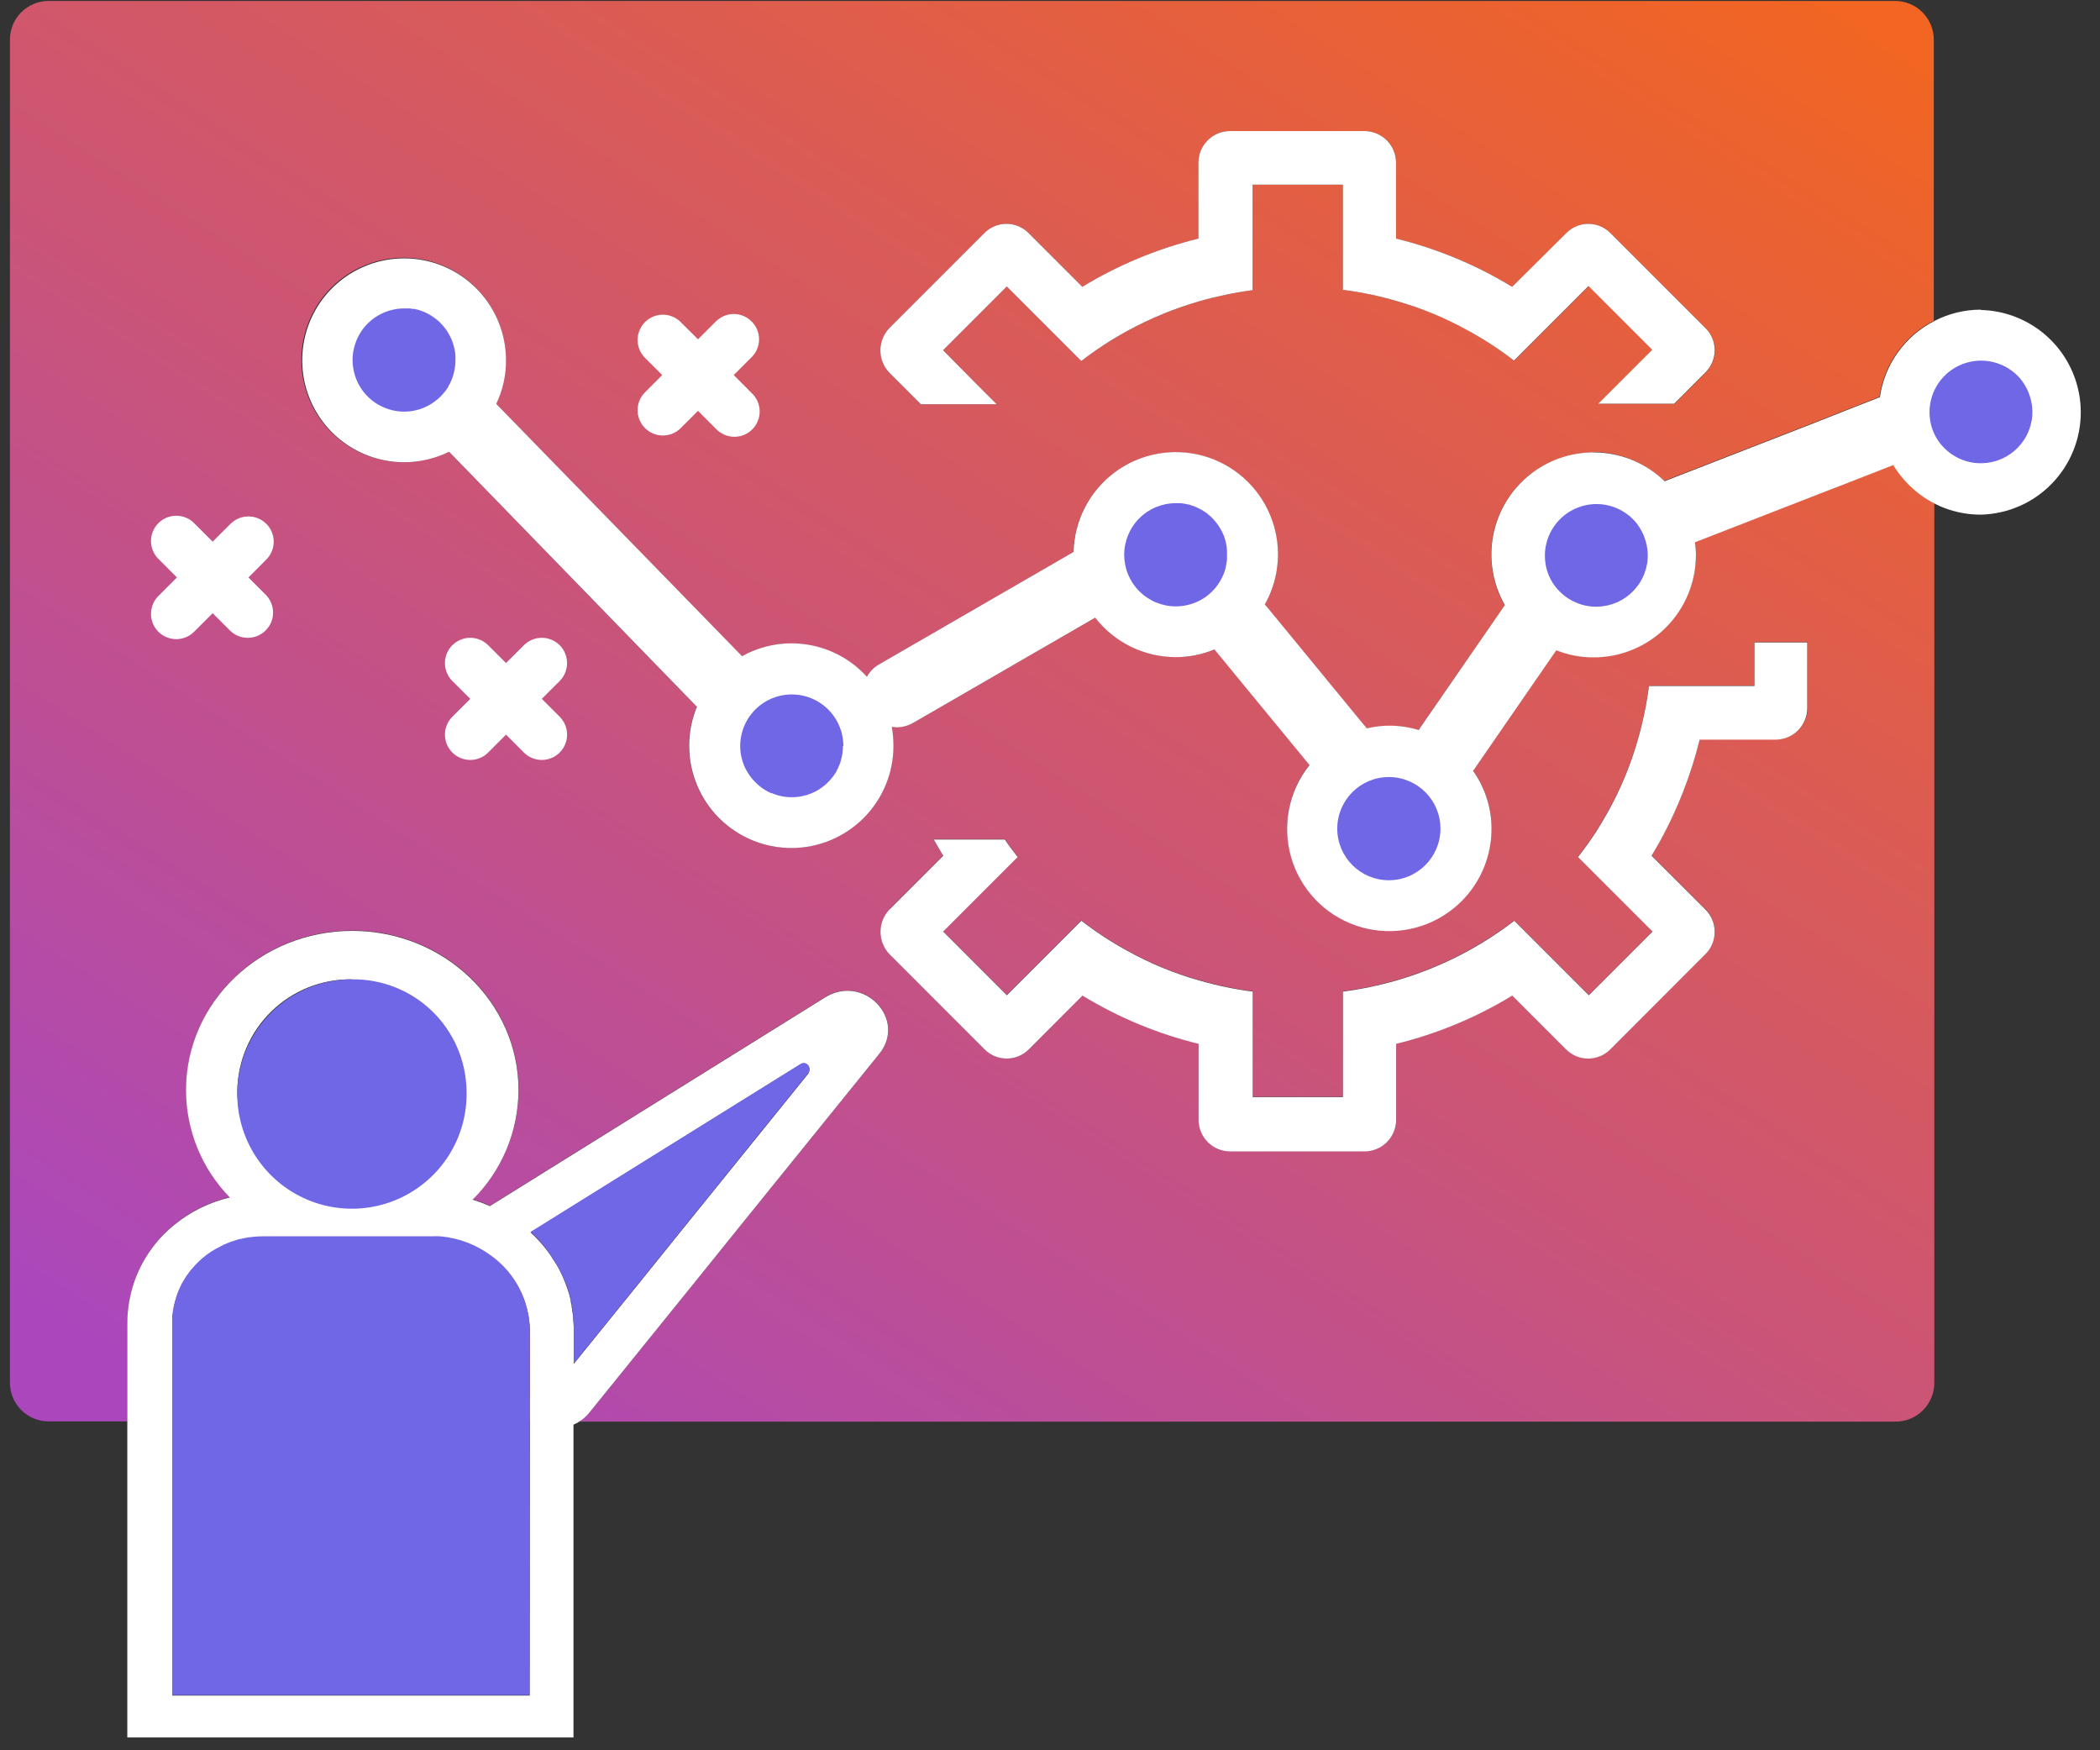
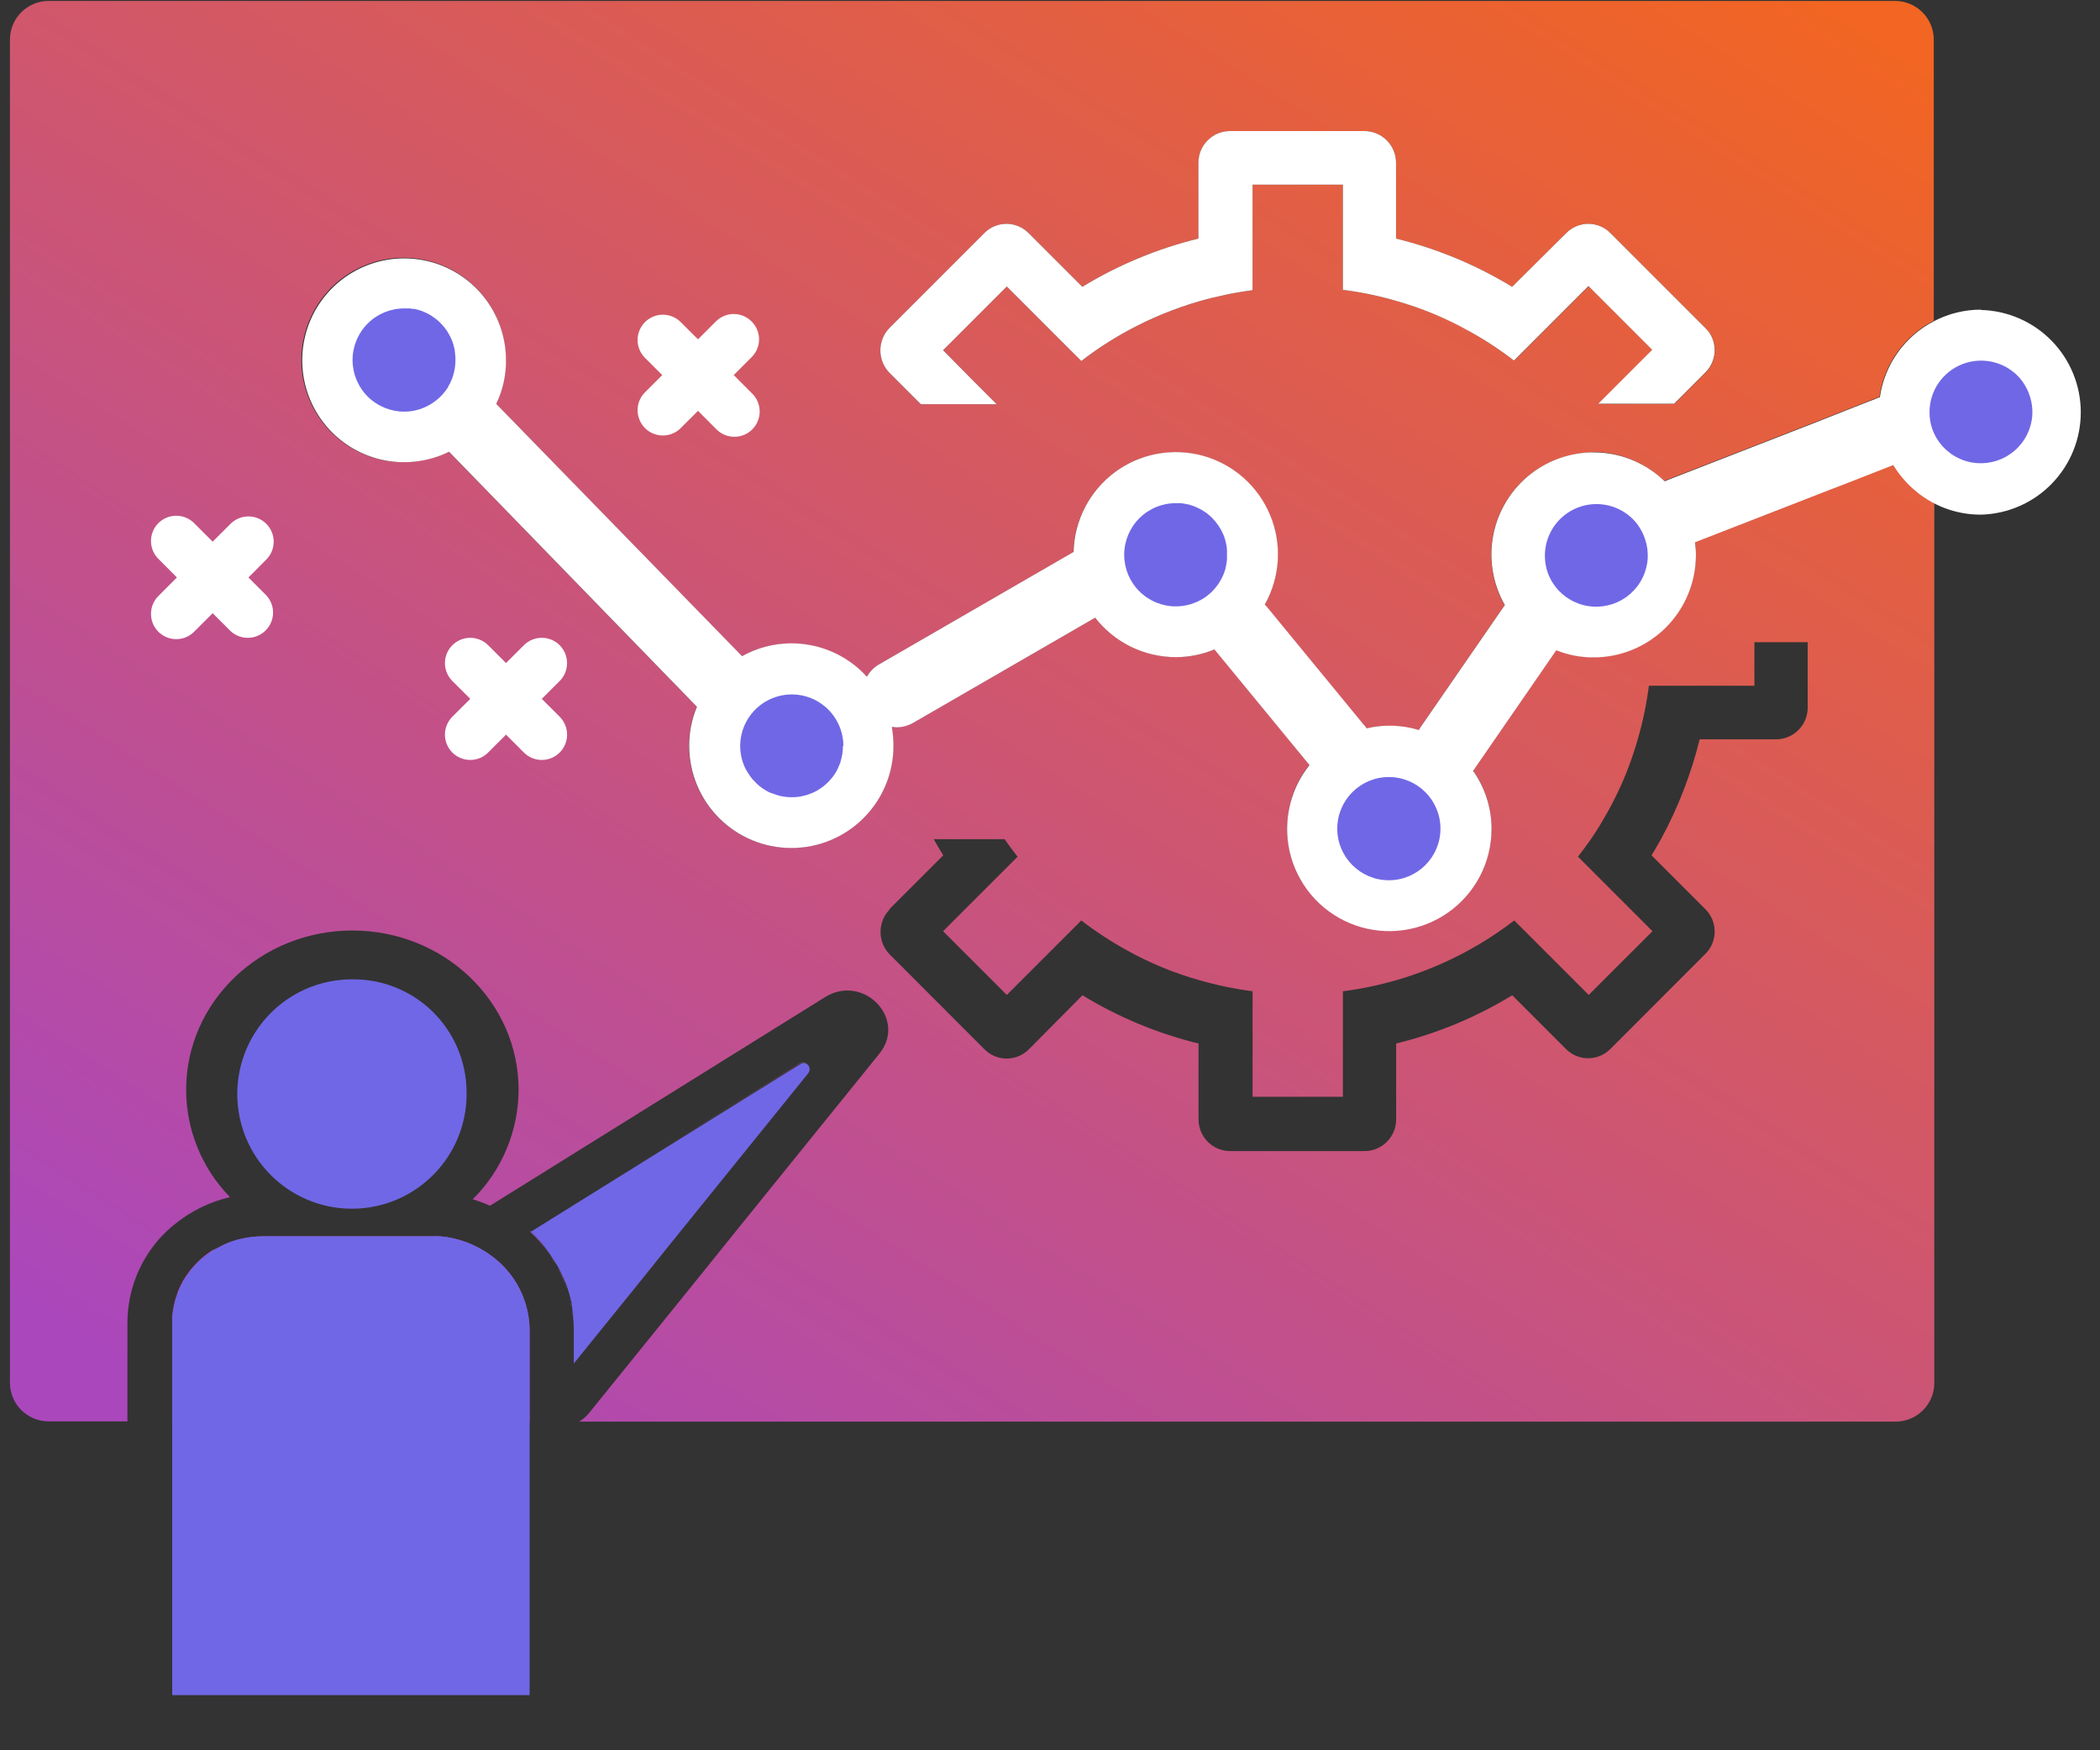
<svg xmlns="http://www.w3.org/2000/svg" width="72" height="60" viewBox="0 0 72 60" fill="none">
  <rect x="0" y="0" width="72" height="60" fill="#333333" stroke="none" />
  <path d="M7.301 42.863C7.268 42.878 7.237 42.897 7.209 42.919C7.186 42.941 7.151 42.952 7.129 42.974C7.018 43.051 6.914 43.136 6.817 43.23L6.746 43.297C6.735 43.297 6.724 43.33 6.713 43.341L6.678 43.374C6.654 43.396 6.631 43.429 6.609 43.452L6.574 43.485L6.539 43.518C6.516 43.54 6.503 43.573 6.481 43.595C6.4 43.701 6.326 43.812 6.26 43.927C6.26 43.927 6.247 43.927 6.247 43.949C6.247 43.971 6.214 44.026 6.189 44.059V44.071C6.167 44.104 6.156 44.148 6.132 44.192C6.11 44.239 6.091 44.287 6.074 44.336C6.074 44.38 6.039 44.435 6.028 44.48C5.972 44.66 5.933 44.845 5.913 45.032C5.904 45.057 5.9 45.084 5.902 45.11V45.331C5.906 44.816 6.044 44.312 6.304 43.867C6.563 43.422 6.935 43.053 7.381 42.797L7.301 42.863ZM18.169 42.2L18.342 42.094L18.169 42.2ZM18.771 42.885L18.702 42.786C18.672 42.752 18.644 42.715 18.621 42.675C18.599 42.642 18.563 42.609 18.539 42.576C18.512 42.54 18.481 42.507 18.448 42.476C18.389 42.41 18.331 42.355 18.262 42.288L18.172 42.202H18.159C18.396 42.419 18.61 42.659 18.8 42.919C18.79 42.912 18.78 42.904 18.771 42.896V42.885ZM18.886 43.053C18.899 43.081 18.915 43.107 18.932 43.131C18.968 43.186 19.003 43.23 19.025 43.275L19.05 43.308C18.999 43.233 18.944 43.146 18.886 43.065V43.053ZM19.361 43.938C19.304 43.793 19.238 43.651 19.165 43.513C19.273 43.727 19.365 43.949 19.441 44.177C19.417 44.102 19.39 44.024 19.357 43.949L19.361 43.938ZM19.547 44.548C19.547 44.562 19.547 44.577 19.547 44.59C19.547 44.603 19.547 44.59 19.547 44.59C19.548 44.58 19.548 44.57 19.547 44.559V44.548ZM19.58 44.679V44.657C19.58 44.685 19.593 44.716 19.598 44.747C19.578 44.734 19.578 44.712 19.578 44.69L19.58 44.679ZM19.638 45.021C19.64 44.999 19.636 44.976 19.627 44.955L19.647 45.105C19.644 45.088 19.642 45.061 19.638 45.035V45.021ZM19.673 46.726L21.94 43.927L22.886 42.751L19.673 46.726ZM27.412 36.446L21.318 40.241L27.401 36.457C27.427 36.439 27.455 36.426 27.486 36.42C27.516 36.413 27.548 36.413 27.578 36.42C27.551 36.414 27.522 36.415 27.494 36.421C27.467 36.428 27.441 36.44 27.419 36.457L27.412 36.446ZM54.628 15.493C55.537 15.497 56.409 15.854 57.06 16.488L57.14 16.453L62.159 14.5L63.205 14.087L63.245 14.071L64.308 13.655C64.349 13.633 64.392 13.618 64.437 13.609C64.515 13.056 64.726 12.53 65.05 12.075C65.374 11.62 65.803 11.25 66.301 10.995V1.359C66.301 1.007 66.161 0.67 65.912 0.421C65.663 0.172 65.326 0.032 64.974 0.032H1.667C1.315 0.032 0.978 0.172 0.729 0.421C0.48 0.67 0.341 1.007 0.341 1.359V47.398C0.341 47.75 0.48 48.088 0.729 48.337C0.978 48.585 1.315 48.725 1.667 48.725H4.369V45.329C4.372 44.847 4.454 44.369 4.613 43.914C4.879 43.154 5.351 42.483 5.977 41.977C6.533 41.522 7.186 41.2 7.885 41.037C6.922 40.052 6.382 38.73 6.382 37.353C6.382 34.343 8.936 31.898 12.082 31.898C15.229 31.898 17.78 34.343 17.78 37.353C17.779 38.052 17.639 38.744 17.369 39.389C17.1 40.035 16.705 40.62 16.208 41.112C16.41 41.172 16.607 41.246 16.799 41.333L28.279 34.187C29.606 33.355 31.123 34.938 30.141 36.132L25.4 41.996L23.839 43.934L20.208 48.425C20.11 48.548 19.991 48.653 19.857 48.734H64.992C65.344 48.734 65.681 48.594 65.93 48.345C66.179 48.097 66.319 47.759 66.319 47.407V17.247C66.048 17.108 65.796 16.935 65.571 16.731C65.313 16.498 65.09 16.229 64.908 15.933L63.254 16.581L63.214 16.596L62.803 16.753L58.108 18.58C58.133 18.726 58.145 18.874 58.144 19.022C58.143 19.951 57.773 20.841 57.117 21.497C56.46 22.154 55.57 22.523 54.641 22.525C54.201 22.527 53.765 22.445 53.356 22.281L50.595 26.281C50.57 26.328 50.539 26.372 50.502 26.41C50.915 26.991 51.137 27.687 51.136 28.4C51.136 28.959 51.002 29.51 50.745 30.007C50.488 30.503 50.116 30.931 49.66 31.255C49.203 31.578 48.676 31.788 48.123 31.866C47.569 31.944 47.005 31.888 46.477 31.703C45.949 31.518 45.473 31.21 45.089 30.804C44.705 30.398 44.423 29.905 44.268 29.368C44.114 28.831 44.09 28.264 44.198 27.715C44.307 27.167 44.546 26.652 44.894 26.215L41.69 22.314C41.677 22.29 41.655 22.279 41.644 22.257C41.223 22.433 40.772 22.523 40.317 22.522C39.784 22.522 39.258 22.4 38.78 22.165C38.301 21.931 37.882 21.59 37.555 21.169L31.297 24.778C31.122 24.877 30.922 24.929 30.72 24.928C30.663 24.928 30.616 24.915 30.57 24.915C30.607 25.129 30.626 25.346 30.628 25.563C30.628 26.492 30.258 27.383 29.602 28.04C28.945 28.696 28.054 29.065 27.125 29.065C26.196 29.065 25.305 28.696 24.648 28.04C23.991 27.383 23.622 26.492 23.622 25.563C23.62 25.103 23.711 24.647 23.888 24.223L23.83 24.165L15.39 15.482C14.707 15.819 13.933 15.925 13.184 15.783C12.436 15.641 11.754 15.259 11.242 14.695C10.73 14.131 10.416 13.415 10.347 12.657C10.278 11.898 10.459 11.138 10.86 10.491C11.262 9.844 11.864 9.345 12.574 9.071C13.285 8.796 14.066 8.76 14.798 8.969C15.531 9.178 16.175 9.619 16.634 10.227C17.093 10.835 17.342 11.576 17.343 12.338C17.347 12.857 17.233 13.37 17.009 13.839L17.02 13.852L25.436 22.5C26.124 22.117 26.921 21.978 27.698 22.106C28.475 22.235 29.186 22.622 29.714 23.206C29.813 23.025 29.961 22.877 30.141 22.777L36.801 18.927C36.814 18.395 36.947 17.872 37.192 17.399C37.437 16.926 37.786 16.515 38.214 16.197C38.641 15.879 39.135 15.663 39.659 15.564C40.182 15.466 40.721 15.489 41.235 15.63C41.748 15.771 42.223 16.028 42.623 16.38C43.022 16.732 43.336 17.171 43.541 17.663C43.745 18.155 43.835 18.686 43.803 19.218C43.772 19.75 43.619 20.267 43.357 20.731C43.395 20.767 43.429 20.806 43.461 20.846L46.756 24.857C46.793 24.891 46.824 24.931 46.849 24.975C47.44 24.834 48.059 24.853 48.64 25.032C48.651 25.003 48.667 24.975 48.686 24.95L51.587 20.749C51.283 20.217 51.124 19.613 51.126 19C51.127 18.387 51.291 17.784 51.598 17.254C51.906 16.723 52.348 16.283 52.88 15.977C53.412 15.671 54.014 15.51 54.628 15.511V15.493ZM30.501 31.159L32.339 29.322C32.224 29.136 32.118 28.95 32.014 28.767H34.446C34.586 28.975 34.736 29.172 34.889 29.368L32.334 31.922L34.519 34.107L37.073 31.553C37.57 31.936 38.095 32.28 38.645 32.581C39.424 33.014 40.251 33.356 41.109 33.598C41.711 33.772 42.325 33.9 42.946 33.981V37.598H46.042V33.981C46.664 33.901 47.279 33.773 47.882 33.598C49.343 33.174 50.711 32.48 51.917 31.553L54.471 34.107L56.656 31.922L54.102 29.368C54.252 29.172 54.402 28.975 54.544 28.767C54.765 28.455 54.949 28.13 55.134 27.807C55.567 27.028 55.909 26.202 56.151 25.344C56.327 24.742 56.454 24.128 56.534 23.506H60.151V22.014H61.978V24.258C61.978 24.546 61.864 24.822 61.66 25.026C61.456 25.23 61.18 25.344 60.892 25.344H58.274C57.98 26.537 57.534 27.687 56.947 28.767C56.843 28.95 56.74 29.136 56.625 29.322L58.462 31.159C58.566 31.26 58.648 31.38 58.704 31.513C58.76 31.646 58.789 31.789 58.789 31.933C58.789 32.078 58.76 32.221 58.704 32.353C58.648 32.486 58.566 32.607 58.462 32.707L55.214 35.958C55.114 36.059 54.995 36.139 54.864 36.194C54.733 36.249 54.593 36.277 54.451 36.277C54.309 36.277 54.168 36.249 54.038 36.194C53.907 36.139 53.788 36.059 53.688 35.958L51.848 34.118C50.615 34.871 49.272 35.429 47.868 35.772V38.372C47.868 38.661 47.754 38.938 47.55 39.142C47.346 39.346 47.069 39.46 46.78 39.46H42.179C42.036 39.46 41.895 39.432 41.763 39.377C41.631 39.323 41.511 39.242 41.41 39.142C41.309 39.04 41.23 38.92 41.175 38.788C41.121 38.657 41.093 38.515 41.093 38.372V35.772C39.689 35.429 38.347 34.871 37.113 34.118L35.278 35.969C35.178 36.07 35.059 36.15 34.928 36.205C34.797 36.26 34.657 36.288 34.515 36.288C34.373 36.288 34.232 36.26 34.101 36.205C33.97 36.15 33.852 36.07 33.752 35.969L30.504 32.718C30.302 32.511 30.189 32.233 30.19 31.943C30.191 31.654 30.305 31.377 30.508 31.17L30.501 31.159ZM50.327 11.32C49.553 10.893 48.733 10.557 47.882 10.319C47.279 10.142 46.664 10.014 46.042 9.936V6.33H42.946V9.947C42.325 10.029 41.711 10.157 41.109 10.33C40.253 10.578 39.427 10.919 38.645 11.347C38.095 11.648 37.57 11.992 37.073 12.375L34.519 9.821L32.334 12.006L33.409 13.094L34.172 13.857H31.572L30.495 12.78C30.296 12.574 30.184 12.298 30.184 12.011C30.184 11.725 30.296 11.449 30.495 11.243L33.743 7.995C33.843 7.893 33.961 7.812 34.093 7.757C34.224 7.702 34.365 7.673 34.507 7.673C34.649 7.673 34.79 7.702 34.921 7.757C35.053 7.812 35.172 7.893 35.271 7.995L37.108 9.832C38.343 9.08 39.685 8.522 41.089 8.178V5.578C41.088 5.435 41.116 5.294 41.171 5.162C41.225 5.03 41.305 4.91 41.406 4.81C41.507 4.709 41.627 4.629 41.759 4.574C41.89 4.52 42.032 4.492 42.174 4.492H46.776C46.919 4.492 47.06 4.52 47.192 4.574C47.324 4.629 47.444 4.709 47.545 4.809C47.646 4.91 47.726 5.03 47.781 5.162C47.836 5.294 47.864 5.435 47.864 5.578V8.178C49.267 8.522 50.61 9.08 51.844 9.832L53.695 7.995C53.794 7.893 53.913 7.812 54.044 7.757C54.175 7.702 54.316 7.673 54.458 7.673C54.6 7.673 54.74 7.702 54.871 7.757C55.002 7.812 55.121 7.893 55.221 7.995L58.469 11.243C58.504 11.278 58.537 11.325 58.573 11.358C58.731 11.564 58.809 11.821 58.792 12.081C58.775 12.34 58.664 12.585 58.48 12.769L57.67 13.578L57.405 13.843H54.805L56.653 11.995L54.469 9.81L51.915 12.364C51.416 11.979 50.887 11.634 50.334 11.332L50.327 11.32ZM27.578 36.42C27.55 36.412 27.521 36.41 27.492 36.414C27.464 36.419 27.436 36.43 27.412 36.446L21.318 40.241L27.401 36.457C27.428 36.44 27.459 36.429 27.49 36.424C27.522 36.419 27.554 36.422 27.585 36.431L27.578 36.42ZM21.933 43.938L22.879 42.762L19.666 46.742L21.933 43.938ZM19.62 44.966L19.64 45.117C19.64 45.088 19.64 45.061 19.64 45.032C19.641 45.01 19.637 44.987 19.627 44.966H19.62ZM19.567 44.668C19.567 44.696 19.58 44.727 19.585 44.758C19.585 44.734 19.585 44.712 19.574 44.69L19.567 44.668ZM19.549 44.601C19.547 44.583 19.543 44.565 19.536 44.548C19.549 44.573 19.554 44.592 19.556 44.592L19.549 44.601ZM19.158 43.524C19.266 43.739 19.359 43.96 19.434 44.188C19.41 44.11 19.384 44.033 19.355 43.967C19.3 43.816 19.237 43.668 19.165 43.524H19.158ZM18.926 43.142C18.961 43.197 18.997 43.241 19.019 43.286L19.043 43.319C18.992 43.233 18.937 43.146 18.879 43.065C18.894 43.092 18.912 43.118 18.932 43.142H18.926ZM18.705 42.797C18.674 42.763 18.647 42.726 18.623 42.686C18.601 42.653 18.565 42.62 18.541 42.587C18.514 42.551 18.483 42.518 18.45 42.487C18.391 42.421 18.333 42.366 18.265 42.299L18.174 42.213H18.161C18.398 42.43 18.613 42.67 18.802 42.93C18.792 42.916 18.782 42.902 18.773 42.888L18.705 42.797ZM18.172 42.211L18.344 42.105L18.172 42.211ZM7.211 42.919C7.189 42.941 7.153 42.952 7.131 42.974C7.02 43.051 6.916 43.136 6.819 43.23L6.749 43.297C6.738 43.297 6.727 43.33 6.715 43.341L6.68 43.374C6.656 43.396 6.634 43.429 6.612 43.452L6.576 43.485L6.541 43.518C6.519 43.54 6.505 43.573 6.483 43.595C6.402 43.701 6.329 43.812 6.262 43.927C6.262 43.927 6.249 43.927 6.249 43.949C6.249 43.971 6.216 44.026 6.191 44.059V44.071C6.169 44.104 6.158 44.148 6.134 44.192C6.112 44.239 6.093 44.287 6.076 44.336C6.076 44.38 6.041 44.435 6.03 44.48C5.974 44.66 5.935 44.845 5.915 45.032C5.906 45.057 5.902 45.084 5.904 45.11V45.331C5.908 44.816 6.047 44.312 6.306 43.867C6.566 43.422 6.937 43.053 7.383 42.797L7.301 42.841C7.267 42.863 7.236 42.889 7.209 42.919H7.211ZM18.172 42.211L18.344 42.105L18.172 42.211ZM18.773 42.896L18.705 42.797C18.674 42.763 18.647 42.726 18.623 42.686C18.601 42.653 18.565 42.62 18.541 42.587C18.514 42.551 18.483 42.518 18.45 42.487C18.391 42.421 18.333 42.366 18.265 42.299L18.174 42.213H18.161C18.398 42.43 18.613 42.67 18.802 42.93C18.791 42.919 18.781 42.908 18.771 42.896H18.773ZM18.888 43.065C18.901 43.092 18.917 43.118 18.935 43.142C18.97 43.197 19.005 43.241 19.027 43.286L19.052 43.319C18.999 43.233 18.944 43.146 18.886 43.065H18.888ZM19.363 43.949C19.306 43.804 19.241 43.662 19.167 43.524C19.275 43.739 19.367 43.96 19.443 44.188C19.417 44.102 19.39 44.024 19.357 43.949H19.363ZM19.549 44.559C19.549 44.572 19.549 44.588 19.549 44.601C19.549 44.615 19.549 44.601 19.549 44.601C19.55 44.587 19.549 44.573 19.547 44.559H19.549ZM19.582 44.69V44.668C19.582 44.696 19.596 44.727 19.6 44.758C19.578 44.734 19.578 44.712 19.578 44.69H19.582ZM19.64 45.032C19.642 45.01 19.638 44.987 19.629 44.966L19.649 45.117C19.644 45.088 19.642 45.061 19.638 45.035L19.64 45.032ZM19.675 46.737L21.942 43.938L22.888 42.762L19.675 46.737ZM27.415 36.457L21.32 40.252L27.404 36.468C27.429 36.45 27.457 36.437 27.488 36.431C27.518 36.424 27.55 36.424 27.58 36.431C27.553 36.423 27.525 36.422 27.497 36.427C27.469 36.431 27.442 36.442 27.419 36.457H27.415ZM16.841 43.045C16.331 42.666 15.726 42.436 15.094 42.381C14.994 42.376 14.893 42.376 14.793 42.381H9.013C8.811 42.382 8.61 42.4 8.411 42.437L8.241 42.474H8.221L8.113 42.505C8.073 42.516 8.034 42.528 7.996 42.543C7.941 42.559 7.887 42.578 7.834 42.6L7.708 42.653L7.669 42.671C7.613 42.697 7.56 42.724 7.509 42.753C7.458 42.782 7.467 42.775 7.445 42.786C7.423 42.795 7.403 42.806 7.383 42.819L7.301 42.863C7.268 42.878 7.237 42.897 7.209 42.919C7.186 42.941 7.151 42.952 7.129 42.974C7.018 43.051 6.914 43.136 6.817 43.23L6.746 43.297C6.735 43.297 6.724 43.33 6.713 43.341L6.678 43.374C6.654 43.396 6.631 43.429 6.609 43.452L6.574 43.485L6.539 43.518C6.516 43.54 6.503 43.573 6.481 43.595C6.4 43.701 6.326 43.812 6.26 43.927C6.26 43.927 6.247 43.927 6.247 43.949C6.247 43.971 6.214 44.026 6.189 44.059V44.071C6.167 44.104 6.156 44.148 6.132 44.192C6.11 44.239 6.091 44.287 6.074 44.336C6.074 44.38 6.039 44.435 6.028 44.48C5.972 44.66 5.933 44.845 5.913 45.032C5.904 45.057 5.9 45.084 5.902 45.11V48.727H18.156V45.585C18.151 45.088 18.029 44.599 17.801 44.158C17.573 43.717 17.244 43.336 16.841 43.045Z" fill="url(#paint0_linear_13812_16037)" />
  <path d="M66.316 11.006C66.811 10.749 67.361 10.614 67.919 10.615V10.626C68.835 10.649 69.705 11.029 70.344 11.684C70.983 12.339 71.341 13.219 71.341 14.134C71.341 15.05 70.983 15.929 70.344 16.584C69.705 17.24 68.835 17.619 67.919 17.642C67.052 17.646 66.215 17.325 65.573 16.742C65.315 16.509 65.092 16.24 64.91 15.944L63.256 16.592L63.216 16.607L62.805 16.764L58.111 18.591C58.135 18.737 58.147 18.885 58.146 19.033C58.145 19.962 57.775 20.852 57.119 21.509C56.462 22.165 55.572 22.535 54.643 22.536C54.203 22.539 53.767 22.456 53.359 22.292L50.597 26.293C50.572 26.34 50.541 26.383 50.504 26.421C50.917 27.002 51.139 27.698 51.139 28.411C51.139 28.971 51.006 29.523 50.749 30.021C50.492 30.519 50.12 30.948 49.663 31.272C49.207 31.596 48.679 31.806 48.125 31.885C47.57 31.963 47.005 31.908 46.476 31.723C45.947 31.538 45.471 31.229 45.086 30.822C44.702 30.414 44.42 29.921 44.265 29.383C44.111 28.845 44.087 28.277 44.197 27.728C44.307 27.178 44.547 26.664 44.896 26.226L41.684 22.319C41.67 22.295 41.648 22.284 41.637 22.262C41.217 22.437 40.766 22.527 40.31 22.527C39.777 22.526 39.252 22.404 38.773 22.169C38.294 21.935 37.876 21.594 37.549 21.174L31.304 24.782C31.128 24.882 30.929 24.934 30.727 24.933C30.669 24.933 30.623 24.919 30.577 24.919C30.614 25.133 30.633 25.35 30.634 25.567C30.634 26.496 30.265 27.387 29.608 28.044C28.951 28.701 28.061 29.07 27.132 29.07C26.203 29.07 25.312 28.701 24.655 28.044C23.998 27.387 23.629 26.496 23.629 25.567C23.627 25.107 23.717 24.652 23.894 24.227L23.837 24.17L15.397 15.486C14.716 15.821 13.944 15.925 13.199 15.783C12.454 15.64 11.775 15.259 11.266 14.696C10.757 14.134 10.444 13.421 10.376 12.665C10.308 11.91 10.487 11.152 10.887 10.508C11.288 9.863 11.887 9.367 12.594 9.093C13.302 8.819 14.079 8.783 14.809 8.99C15.539 9.197 16.182 9.636 16.64 10.241C17.098 10.846 17.347 11.583 17.349 12.342C17.354 12.861 17.239 13.375 17.015 13.843L17.026 13.857L25.442 22.494C26.13 22.11 26.928 21.972 27.705 22.1C28.482 22.228 29.192 22.615 29.721 23.199C29.82 23.019 29.968 22.87 30.148 22.77L36.808 18.92C36.82 18.388 36.954 17.865 37.199 17.392C37.444 16.919 37.793 16.508 38.22 16.19C38.648 15.872 39.142 15.656 39.666 15.558C40.189 15.46 40.728 15.482 41.242 15.623C41.755 15.765 42.23 16.021 42.629 16.373C43.029 16.726 43.343 17.164 43.547 17.656C43.752 18.148 43.842 18.68 43.81 19.212C43.778 19.743 43.626 20.261 43.364 20.725C43.401 20.761 43.436 20.799 43.468 20.84L46.763 24.851C46.8 24.885 46.831 24.924 46.855 24.968C47.447 24.827 48.065 24.847 48.647 25.026C48.658 24.996 48.673 24.968 48.693 24.944L51.594 20.742C51.176 20.01 51.036 19.151 51.201 18.323C51.366 17.496 51.825 16.756 52.492 16.239C53.159 15.723 53.99 15.465 54.832 15.513C55.674 15.56 56.471 15.911 57.076 16.499L57.155 16.464L62.175 14.511L63.221 14.098L63.26 14.082L64.324 13.666C64.364 13.645 64.407 13.629 64.452 13.62C64.531 13.067 64.741 12.541 65.065 12.086C65.39 11.631 65.819 11.261 66.316 11.006Z" fill="white" />
-   <path d="M15.615 12.349C15.615 12.439 15.608 12.529 15.595 12.618C15.58 12.704 15.56 12.789 15.536 12.873C15.529 12.901 15.52 12.928 15.509 12.955C15.5 12.983 15.489 13.01 15.476 13.036L15.436 13.125C15.436 13.145 15.416 13.165 15.405 13.184C15.395 13.204 15.384 13.222 15.372 13.24C15.373 13.246 15.373 13.252 15.372 13.258L15.356 13.282C15.128 13.638 14.784 13.903 14.381 14.031C14.298 14.056 14.214 14.076 14.129 14.091C14.039 14.104 13.948 14.111 13.857 14.111C13.388 14.111 12.938 13.925 12.606 13.593C12.274 13.261 12.088 12.811 12.088 12.342C12.088 11.873 12.274 11.423 12.606 11.091C12.938 10.759 13.388 10.573 13.857 10.573C13.903 10.573 13.95 10.573 13.994 10.573C14.038 10.573 14.091 10.573 14.138 10.589H14.204C14.295 10.607 14.383 10.632 14.47 10.664C14.495 10.672 14.519 10.682 14.543 10.695C14.596 10.717 14.647 10.741 14.697 10.768C14.72 10.779 14.743 10.793 14.764 10.807C14.813 10.837 14.86 10.87 14.905 10.905C14.93 10.92 14.953 10.937 14.974 10.956C15.018 10.991 15.06 11.029 15.1 11.071L15.159 11.133C15.196 11.172 15.23 11.213 15.261 11.256C15.294 11.298 15.325 11.341 15.352 11.387C15.381 11.433 15.407 11.48 15.431 11.528C15.456 11.577 15.465 11.597 15.48 11.632C15.496 11.668 15.502 11.685 15.511 11.712C15.52 11.738 15.538 11.789 15.549 11.829C15.56 11.869 15.577 11.933 15.588 11.986C15.599 12.039 15.607 12.093 15.611 12.148C15.617 12.214 15.618 12.282 15.615 12.349Z" fill="#7067E6" />
+   <path d="M15.615 12.349C15.615 12.439 15.608 12.529 15.595 12.618C15.58 12.704 15.56 12.789 15.536 12.873C15.529 12.901 15.52 12.928 15.509 12.955C15.5 12.983 15.489 13.01 15.476 13.036L15.436 13.125C15.436 13.145 15.416 13.165 15.405 13.184C15.395 13.204 15.384 13.222 15.372 13.24C15.373 13.246 15.373 13.252 15.372 13.258L15.356 13.282C15.128 13.638 14.784 13.903 14.381 14.031C14.298 14.056 14.214 14.076 14.129 14.091C14.039 14.104 13.948 14.111 13.857 14.111C13.388 14.111 12.938 13.925 12.606 13.593C12.274 13.261 12.088 12.811 12.088 12.342C12.088 11.873 12.274 11.423 12.606 11.091C12.938 10.759 13.388 10.573 13.857 10.573C13.903 10.573 13.95 10.573 13.994 10.573C14.038 10.573 14.091 10.573 14.138 10.589H14.204C14.295 10.607 14.383 10.632 14.47 10.664C14.495 10.672 14.519 10.682 14.543 10.695C14.596 10.717 14.647 10.741 14.697 10.768C14.72 10.779 14.743 10.793 14.764 10.807C14.813 10.837 14.86 10.87 14.905 10.905C14.93 10.92 14.953 10.937 14.974 10.956C15.018 10.991 15.06 11.029 15.1 11.071L15.159 11.133C15.196 11.172 15.23 11.213 15.261 11.256C15.294 11.298 15.325 11.341 15.352 11.387C15.381 11.433 15.407 11.48 15.431 11.528C15.456 11.577 15.465 11.597 15.48 11.632C15.496 11.668 15.502 11.685 15.511 11.712C15.52 11.738 15.538 11.789 15.549 11.829C15.56 11.869 15.577 11.933 15.588 11.986C15.617 12.214 15.618 12.282 15.615 12.349Z" fill="#7067E6" />
  <path d="M28.9 25.576C28.9 25.667 28.894 25.758 28.88 25.848C28.865 25.933 28.845 26.017 28.82 26.1C28.82 26.131 28.801 26.162 28.79 26.193C28.779 26.224 28.752 26.288 28.73 26.334C28.719 26.361 28.706 26.386 28.69 26.41V26.421C28.687 26.43 28.683 26.438 28.677 26.445C28.552 26.656 28.387 26.84 28.19 26.987C28.151 27.016 28.111 27.043 28.069 27.069C28.021 27.099 27.972 27.126 27.921 27.15C27.892 27.166 27.863 27.179 27.832 27.19C27.779 27.212 27.724 27.232 27.671 27.25L27.545 27.283C27.502 27.294 27.458 27.303 27.414 27.31C27.326 27.323 27.236 27.33 27.147 27.329C26.969 27.33 26.792 27.303 26.623 27.25C26.567 27.232 26.514 27.212 26.461 27.19H26.439C26.368 27.159 26.299 27.123 26.233 27.082L26.16 27.035C26.065 26.972 25.977 26.898 25.897 26.814L25.838 26.752C25.817 26.733 25.799 26.711 25.782 26.688L25.729 26.622C25.696 26.576 25.665 26.529 25.634 26.48C25.589 26.41 25.55 26.336 25.517 26.259C25.495 26.206 25.475 26.151 25.457 26.096C25.44 26.04 25.433 26.012 25.424 25.97C25.413 25.927 25.404 25.883 25.398 25.839C25.361 25.599 25.375 25.353 25.438 25.118C25.5 24.883 25.611 24.663 25.763 24.473C25.914 24.282 26.104 24.125 26.319 24.011C26.534 23.898 26.77 23.829 27.013 23.811C27.255 23.792 27.499 23.824 27.729 23.904C27.959 23.984 28.169 24.111 28.348 24.276C28.527 24.441 28.669 24.642 28.767 24.865C28.865 25.088 28.915 25.328 28.916 25.572L28.9 25.576Z" fill="#7067E6" />
  <path d="M42.068 19.02C42.068 19.069 42.068 19.117 42.068 19.164C42.068 19.21 42.055 19.287 42.046 19.347L42.02 19.464C42.019 19.47 42.019 19.476 42.02 19.482C42.006 19.531 41.991 19.579 41.973 19.626C41.966 19.648 41.957 19.671 41.947 19.692C41.933 19.725 41.918 19.758 41.904 19.789C41.839 19.922 41.758 20.047 41.663 20.161C41.633 20.198 41.599 20.234 41.564 20.269C41.545 20.291 41.524 20.311 41.502 20.329C41.46 20.366 41.418 20.4 41.372 20.437L41.285 20.497C41.256 20.517 41.226 20.536 41.195 20.552C41.133 20.589 41.069 20.621 41.002 20.647C40.949 20.669 40.896 20.689 40.841 20.707C40.756 20.733 40.67 20.753 40.582 20.767C40.493 20.78 40.403 20.787 40.312 20.787C39.843 20.787 39.393 20.6 39.062 20.268C38.73 19.937 38.544 19.487 38.544 19.018C38.544 18.549 38.73 18.099 39.062 17.767C39.393 17.435 39.843 17.249 40.312 17.249H40.421H40.476L40.582 17.262C40.626 17.268 40.67 17.277 40.713 17.288C40.755 17.288 40.799 17.308 40.841 17.322C40.896 17.337 40.95 17.357 41.002 17.381L41.1 17.426C41.133 17.441 41.164 17.459 41.195 17.476L41.285 17.532L41.372 17.591C41.418 17.629 41.46 17.662 41.502 17.7C41.524 17.718 41.545 17.738 41.564 17.759C41.722 17.921 41.85 18.11 41.94 18.317C41.951 18.343 41.962 18.367 41.971 18.394L41.997 18.474C42.011 18.516 42.022 18.559 42.031 18.602C42.042 18.644 42.051 18.687 42.057 18.73C42.068 18.826 42.072 18.923 42.068 19.02Z" fill="#7067E6" />
  <path d="M47.618 30.175C48.595 30.175 49.387 29.383 49.387 28.406C49.387 27.429 48.595 26.637 47.618 26.637C46.641 26.637 45.849 27.429 45.849 28.406C45.849 29.383 46.641 30.175 47.618 30.175Z" fill="#7067E6" />
  <path d="M58.473 12.764L57.664 13.574L57.398 13.839H54.798L56.647 11.991L54.462 9.806L51.908 12.36C51.411 11.976 50.884 11.633 50.333 11.332C49.558 10.9 48.735 10.56 47.881 10.319C47.279 10.142 46.664 10.014 46.042 9.936V6.33H42.946V9.947C42.325 10.029 41.711 10.157 41.108 10.33C40.253 10.578 39.427 10.919 38.645 11.347C38.095 11.648 37.569 11.992 37.073 12.375L34.519 9.821L32.334 12.006L33.409 13.094L34.172 13.857H31.572L30.495 12.78C30.295 12.574 30.184 12.298 30.184 12.011C30.184 11.725 30.295 11.449 30.495 11.243L33.743 7.995C33.842 7.893 33.961 7.812 34.092 7.757C34.224 7.702 34.364 7.673 34.507 7.673C34.649 7.673 34.79 7.702 34.921 7.757C35.052 7.812 35.171 7.893 35.271 7.995L37.108 9.832C38.342 9.08 39.685 8.523 41.088 8.178V5.578C41.088 5.435 41.116 5.294 41.17 5.162C41.225 5.03 41.305 4.91 41.406 4.81C41.507 4.709 41.627 4.629 41.758 4.574C41.89 4.52 42.032 4.492 42.174 4.492H46.776C46.918 4.492 47.06 4.52 47.192 4.574C47.324 4.629 47.444 4.709 47.545 4.809C47.646 4.91 47.726 5.03 47.781 5.162C47.835 5.294 47.864 5.435 47.864 5.578V8.178C49.267 8.522 50.61 9.08 51.844 9.832L53.694 7.995C53.794 7.893 53.913 7.812 54.044 7.757C54.175 7.702 54.315 7.673 54.457 7.673C54.6 7.673 54.74 7.702 54.871 7.757C55.002 7.812 55.121 7.893 55.22 7.995L58.468 11.243C58.504 11.278 58.537 11.325 58.572 11.358C58.729 11.565 58.804 11.821 58.786 12.08C58.768 12.338 58.657 12.582 58.473 12.764Z" fill="white" />
-   <path d="M61.965 22.025V24.269C61.965 24.557 61.85 24.833 61.647 25.037C61.443 25.241 61.167 25.355 60.879 25.355H58.274C57.98 26.548 57.534 27.698 56.947 28.778C56.843 28.961 56.739 29.147 56.624 29.333L58.462 31.17C58.566 31.271 58.648 31.391 58.704 31.524C58.76 31.657 58.789 31.8 58.789 31.944C58.789 32.089 58.76 32.231 58.704 32.364C58.648 32.497 58.566 32.618 58.462 32.718L55.214 35.969C55.114 36.07 54.995 36.15 54.864 36.205C54.733 36.26 54.593 36.288 54.451 36.288C54.309 36.288 54.168 36.26 54.037 36.205C53.906 36.15 53.788 36.07 53.688 35.969L51.848 34.129C50.615 34.882 49.272 35.44 47.868 35.783V38.383C47.868 38.672 47.754 38.949 47.55 39.153C47.345 39.357 47.069 39.471 46.78 39.471H42.179C42.036 39.471 41.895 39.443 41.763 39.388C41.631 39.334 41.511 39.254 41.41 39.152C41.309 39.051 41.229 38.931 41.175 38.799C41.12 38.667 41.093 38.526 41.093 38.383V35.783C39.689 35.44 38.346 34.882 37.113 34.129L35.278 35.969C35.178 36.07 35.059 36.15 34.928 36.205C34.797 36.26 34.657 36.288 34.515 36.288C34.373 36.288 34.232 36.26 34.101 36.205C33.97 36.15 33.851 36.07 33.752 35.969L30.503 32.718C30.301 32.511 30.188 32.234 30.188 31.944C30.188 31.655 30.301 31.377 30.503 31.17L32.341 29.333C32.226 29.147 32.12 28.961 32.016 28.778H34.448C34.588 28.986 34.738 29.183 34.891 29.379L32.337 31.933L34.521 34.118L37.075 31.564C37.572 31.947 38.097 32.291 38.647 32.592C39.426 33.025 40.253 33.367 41.111 33.609C41.712 33.783 42.327 33.911 42.948 33.992V37.609H46.044V33.992C46.666 33.911 47.281 33.783 47.883 33.609C49.344 33.185 50.713 32.492 51.919 31.564L54.473 34.118L56.658 31.933L54.104 29.379C54.254 29.183 54.404 28.986 54.546 28.778C54.767 28.466 54.951 28.141 55.136 27.818C55.57 27.039 55.911 26.213 56.154 25.355C56.329 24.753 56.456 24.139 56.536 23.517H60.154V22.025H61.965Z" fill="white" />
  <path d="M69.679 14.237C69.663 14.469 69.601 14.695 69.497 14.903C69.393 15.11 69.249 15.296 69.073 15.448C68.898 15.6 68.694 15.716 68.474 15.789C68.253 15.863 68.02 15.892 67.789 15.876C67.618 15.865 67.451 15.828 67.291 15.767C67.24 15.747 67.187 15.725 67.139 15.701C67.091 15.679 67.046 15.654 67.002 15.626L66.968 15.606L66.869 15.539L66.823 15.502C66.792 15.479 66.762 15.455 66.734 15.429C66.626 15.333 66.531 15.224 66.451 15.104C66.436 15.083 66.422 15.062 66.409 15.04C66.374 14.985 66.343 14.927 66.316 14.867C66.308 14.852 66.3 14.835 66.294 14.819C66.294 14.819 66.272 14.765 66.261 14.737C66.221 14.627 66.192 14.514 66.175 14.398C66.121 14.044 66.175 13.682 66.331 13.359C66.488 13.037 66.738 12.769 67.05 12.592C67.362 12.416 67.72 12.338 68.077 12.369C68.434 12.4 68.773 12.538 69.049 12.767C69.093 12.803 69.135 12.841 69.175 12.882L69.235 12.943C69.25 12.958 69.263 12.974 69.275 12.992L69.328 13.058C69.385 13.136 69.436 13.218 69.48 13.304C69.506 13.352 69.529 13.403 69.549 13.454C69.569 13.505 69.587 13.556 69.604 13.609C69.667 13.812 69.692 14.025 69.679 14.237Z" fill="#7067E6" />
  <path d="M56.492 19.155C56.476 19.386 56.414 19.613 56.31 19.82C56.206 20.028 56.062 20.213 55.886 20.366C55.711 20.518 55.507 20.634 55.287 20.707C55.066 20.78 54.834 20.81 54.602 20.793C54.431 20.782 54.264 20.746 54.104 20.685C54.053 20.665 54 20.643 53.952 20.619C53.904 20.596 53.859 20.571 53.815 20.543L53.781 20.523L53.682 20.457L53.636 20.419C53.605 20.397 53.575 20.373 53.547 20.346C53.439 20.251 53.344 20.142 53.264 20.021C53.249 20.001 53.235 19.98 53.222 19.957C53.187 19.902 53.156 19.845 53.129 19.785C53.12 19.769 53.113 19.753 53.107 19.736C53.107 19.736 53.085 19.683 53.074 19.654C53.034 19.545 53.005 19.431 52.988 19.316C52.933 18.962 52.988 18.599 53.144 18.277C53.301 17.955 53.551 17.687 53.863 17.51C54.175 17.333 54.533 17.255 54.89 17.286C55.247 17.317 55.586 17.456 55.862 17.684C55.906 17.72 55.948 17.759 55.988 17.799L56.048 17.861C56.063 17.876 56.076 17.892 56.088 17.91L56.141 17.976C56.198 18.054 56.249 18.136 56.293 18.222C56.319 18.27 56.342 18.32 56.362 18.372C56.382 18.423 56.4 18.474 56.417 18.527C56.48 18.73 56.505 18.943 56.492 19.155Z" fill="#7067E6" />
-   <path d="M28.275 34.2L16.794 41.346C16.603 41.259 16.405 41.185 16.204 41.125C16.701 40.633 17.095 40.048 17.365 39.403C17.635 38.758 17.774 38.065 17.776 37.366C17.776 34.357 15.222 31.911 12.078 31.911C8.933 31.911 6.377 34.357 6.377 37.366C6.378 38.743 6.918 40.066 7.881 41.05C7.181 41.213 6.528 41.535 5.973 41.99C5.347 42.496 4.875 43.167 4.608 43.927C4.45 44.382 4.368 44.86 4.365 45.342V59.56H19.662V48.838C19.728 48.81 19.792 48.777 19.852 48.738C19.987 48.657 20.106 48.552 20.204 48.429L23.835 43.938L25.396 42.001L30.137 36.137C31.118 34.943 29.604 33.359 28.275 34.2ZM12.064 33.581C12.815 33.602 13.542 33.845 14.155 34.277C14.768 34.71 15.241 35.314 15.513 36.014C15.785 36.713 15.845 37.477 15.685 38.211C15.525 38.944 15.153 39.614 14.614 40.137C14.076 40.66 13.396 41.013 12.658 41.151C11.92 41.289 11.158 41.207 10.466 40.915C9.775 40.623 9.185 40.133 8.771 39.507C8.356 38.882 8.135 38.148 8.135 37.397C8.141 36.888 8.248 36.386 8.449 35.918C8.649 35.45 8.94 35.026 9.305 34.671C9.669 34.316 10.1 34.036 10.573 33.847C11.046 33.659 11.551 33.565 12.06 33.572L12.064 33.581ZM18.159 58.125H5.904V45.136C5.902 45.11 5.906 45.084 5.915 45.059C5.935 44.871 5.974 44.686 6.03 44.506C6.041 44.462 6.065 44.407 6.076 44.362C6.093 44.313 6.112 44.265 6.134 44.219C6.158 44.175 6.169 44.13 6.191 44.097V44.086C6.216 44.053 6.227 44.009 6.249 43.975C6.271 43.942 6.262 43.975 6.262 43.953C6.329 43.838 6.402 43.727 6.483 43.622C6.505 43.6 6.519 43.566 6.541 43.544L6.576 43.511L6.612 43.478C6.634 43.456 6.656 43.423 6.68 43.401L6.715 43.367C6.727 43.367 6.738 43.334 6.749 43.323L6.819 43.257C6.916 43.163 7.02 43.077 7.131 43C7.153 42.978 7.189 42.967 7.211 42.945C7.239 42.923 7.271 42.904 7.304 42.89L7.385 42.846C7.405 42.832 7.426 42.821 7.447 42.812C7.47 42.812 7.489 42.788 7.512 42.779C7.534 42.77 7.618 42.722 7.671 42.697L7.711 42.68C7.753 42.66 7.795 42.643 7.837 42.627C7.889 42.605 7.943 42.585 7.998 42.569C8.036 42.555 8.075 42.542 8.115 42.532L8.223 42.501H8.243L8.414 42.463C8.612 42.427 8.813 42.408 9.015 42.408H14.795C14.895 42.402 14.996 42.402 15.096 42.408C15.728 42.463 16.333 42.693 16.843 43.071C17.25 43.362 17.582 43.745 17.812 44.189C18.043 44.633 18.165 45.125 18.169 45.625L18.159 58.125ZM27.72 36.796L22.959 42.686L22.886 42.777L21.94 43.953L19.673 46.753V45.623C19.673 45.459 19.664 45.295 19.647 45.132L19.627 44.982C19.624 44.959 19.62 44.936 19.616 44.913C19.616 44.882 19.616 44.851 19.6 44.82C19.601 44.805 19.601 44.789 19.6 44.774C19.6 44.743 19.589 44.712 19.582 44.683C19.579 44.664 19.575 44.646 19.569 44.628C19.569 44.628 19.569 44.599 19.569 44.586C19.541 44.457 19.505 44.33 19.463 44.205C19.387 43.978 19.295 43.756 19.187 43.542C19.169 43.507 19.149 43.471 19.129 43.436L19.072 43.336L19.047 43.303C19.025 43.259 18.99 43.215 18.954 43.16C18.937 43.135 18.921 43.109 18.908 43.082C18.882 43.04 18.853 42.996 18.822 42.956C18.633 42.697 18.418 42.456 18.181 42.24H18.194L18.369 42.136L21.349 40.281L27.443 36.486C27.467 36.47 27.495 36.459 27.523 36.454C27.552 36.45 27.581 36.452 27.609 36.46C27.639 36.471 27.667 36.489 27.689 36.512C27.712 36.536 27.729 36.563 27.739 36.594C27.75 36.625 27.754 36.657 27.75 36.689C27.747 36.721 27.736 36.752 27.72 36.78V36.796Z" fill="white" />
  <path d="M15.996 37.388C16.019 38.17 15.808 38.941 15.39 39.603C14.972 40.264 14.367 40.786 13.65 41.102C12.934 41.417 12.14 41.511 11.37 41.373C10.6 41.234 9.889 40.869 9.328 40.324C8.766 39.779 8.38 39.079 8.219 38.313C8.058 37.548 8.129 36.752 8.423 36.026C8.717 35.301 9.22 34.681 9.869 34.243C10.518 33.806 11.282 33.572 12.065 33.572C13.092 33.557 14.083 33.951 14.82 34.666C15.557 35.382 15.98 36.361 15.996 37.388Z" fill="#7067E6" />
  <path d="M18.159 45.596V58.109H5.904V45.353C5.908 44.838 6.047 44.334 6.306 43.889C6.566 43.444 6.937 43.076 7.383 42.819C7.403 42.806 7.423 42.795 7.445 42.786C7.467 42.786 7.487 42.761 7.509 42.753C7.531 42.744 7.613 42.697 7.669 42.671L7.708 42.653L7.834 42.6C7.887 42.578 7.941 42.559 7.996 42.543C8.034 42.528 8.073 42.516 8.113 42.505L8.221 42.474H8.241L8.412 42.436C8.61 42.4 8.811 42.382 9.013 42.381H14.793C14.893 42.376 14.994 42.376 15.094 42.381C15.726 42.436 16.331 42.666 16.841 43.044C17.245 43.336 17.576 43.719 17.805 44.163C18.034 44.606 18.155 45.097 18.159 45.596Z" fill="#7067E6" />
  <path d="M27.72 36.78L22.959 42.671L22.886 42.761L19.673 46.742V45.612C19.674 45.448 19.665 45.284 19.647 45.121C19.647 45.092 19.647 45.066 19.647 45.037C19.649 45.014 19.645 44.991 19.636 44.971C19.633 44.947 19.63 44.925 19.625 44.902C19.625 44.871 19.625 44.84 19.609 44.809C19.61 44.794 19.61 44.778 19.609 44.763C19.609 44.738 19.609 44.716 19.598 44.694V44.672C19.595 44.653 19.591 44.635 19.585 44.617C19.583 44.599 19.578 44.581 19.572 44.564C19.543 44.435 19.508 44.308 19.466 44.183C19.441 44.106 19.415 44.029 19.386 43.962C19.328 43.817 19.263 43.675 19.189 43.538C19.172 43.502 19.151 43.467 19.132 43.431C19.112 43.396 19.096 43.365 19.074 43.332C19.023 43.246 18.968 43.16 18.91 43.078C18.884 43.036 18.855 42.992 18.824 42.952C18.814 42.938 18.804 42.924 18.796 42.91L18.727 42.81C18.696 42.776 18.669 42.739 18.645 42.7C18.623 42.666 18.588 42.633 18.563 42.6C18.536 42.564 18.506 42.531 18.473 42.501C18.413 42.434 18.355 42.379 18.287 42.313L18.196 42.226L18.369 42.12L21.349 40.265L27.433 36.482C27.458 36.463 27.486 36.45 27.517 36.444C27.547 36.438 27.579 36.438 27.609 36.444C27.642 36.455 27.671 36.474 27.696 36.498C27.72 36.522 27.738 36.552 27.749 36.584C27.759 36.617 27.762 36.652 27.757 36.686C27.752 36.72 27.74 36.752 27.72 36.78Z" fill="#7067E6" />
  <path d="M25.769 11.02C25.689 10.939 25.594 10.874 25.489 10.831C25.384 10.787 25.271 10.764 25.157 10.764C25.043 10.764 24.93 10.787 24.825 10.831C24.72 10.874 24.625 10.939 24.544 11.02L23.932 11.632L23.317 11.02C23.153 10.867 22.936 10.784 22.711 10.788C22.487 10.792 22.273 10.883 22.114 11.042C21.956 11.2 21.865 11.414 21.86 11.639C21.856 11.863 21.939 12.08 22.092 12.245L22.705 12.857L22.092 13.472C21.939 13.636 21.856 13.853 21.86 14.078C21.865 14.302 21.956 14.516 22.114 14.675C22.273 14.834 22.487 14.925 22.711 14.929C22.936 14.933 23.153 14.85 23.317 14.697L23.932 14.084L24.544 14.697C24.624 14.782 24.719 14.851 24.826 14.898C24.932 14.946 25.047 14.971 25.163 14.973C25.28 14.976 25.396 14.954 25.504 14.911C25.612 14.867 25.71 14.802 25.792 14.72C25.875 14.637 25.94 14.539 25.983 14.431C26.027 14.323 26.048 14.207 26.046 14.091C26.044 13.975 26.018 13.86 25.971 13.753C25.923 13.647 25.855 13.551 25.769 13.472L25.157 12.857L25.769 12.245C25.85 12.165 25.915 12.069 25.958 11.964C26.002 11.859 26.025 11.746 26.025 11.632C26.025 11.518 26.002 11.405 25.958 11.3C25.915 11.195 25.85 11.1 25.769 11.02Z" fill="white" />
  <path d="M19.189 22.118C19.026 21.955 18.805 21.864 18.575 21.864C18.345 21.864 18.124 21.955 17.962 22.118L17.349 22.73L16.736 22.118C16.574 21.955 16.353 21.864 16.123 21.864C15.893 21.864 15.672 21.955 15.509 22.118C15.347 22.28 15.255 22.501 15.255 22.731C15.255 22.962 15.347 23.182 15.509 23.345L16.124 23.957L15.509 24.57C15.347 24.733 15.255 24.953 15.255 25.184C15.255 25.414 15.347 25.634 15.509 25.797C15.672 25.96 15.893 26.051 16.123 26.051C16.353 26.051 16.574 25.96 16.736 25.797L17.349 25.183L17.962 25.797C18.042 25.878 18.138 25.942 18.243 25.985C18.348 26.029 18.461 26.051 18.575 26.051C18.689 26.051 18.802 26.029 18.907 25.985C19.012 25.942 19.108 25.878 19.189 25.797C19.269 25.717 19.333 25.621 19.377 25.516C19.421 25.41 19.443 25.298 19.443 25.184C19.443 25.07 19.421 24.957 19.377 24.852C19.333 24.746 19.269 24.651 19.189 24.57L18.576 23.957L19.189 23.345C19.351 23.182 19.442 22.962 19.442 22.731C19.442 22.501 19.351 22.281 19.189 22.118Z" fill="white" />
  <path d="M9.13 17.956C8.968 17.794 8.748 17.703 8.518 17.703C8.288 17.703 8.068 17.794 7.905 17.956L7.291 18.569L6.678 17.956C6.599 17.871 6.503 17.802 6.397 17.755C6.291 17.707 6.176 17.682 6.059 17.68C5.943 17.678 5.827 17.699 5.719 17.742C5.611 17.786 5.513 17.851 5.43 17.933C5.348 18.016 5.283 18.114 5.239 18.222C5.196 18.33 5.175 18.446 5.177 18.562C5.179 18.679 5.204 18.794 5.252 18.9C5.299 19.006 5.368 19.102 5.453 19.181L6.066 19.796L5.453 20.409C5.368 20.488 5.299 20.584 5.252 20.69C5.204 20.796 5.179 20.911 5.177 21.028C5.175 21.144 5.196 21.26 5.239 21.368C5.283 21.476 5.348 21.574 5.43 21.656C5.513 21.739 5.611 21.804 5.719 21.847C5.827 21.891 5.943 21.912 6.059 21.91C6.176 21.908 6.291 21.882 6.397 21.835C6.503 21.787 6.599 21.719 6.678 21.634L7.291 21.021L7.905 21.634C8.07 21.786 8.287 21.869 8.511 21.865C8.736 21.861 8.95 21.77 9.108 21.611C9.267 21.453 9.358 21.239 9.362 21.014C9.366 20.79 9.283 20.573 9.13 20.409L8.518 19.796L9.13 19.181C9.293 19.019 9.384 18.799 9.384 18.569C9.384 18.339 9.293 18.119 9.13 17.956Z" fill="white" />
  <defs>
    <linearGradient id="paint0_linear_13812_16037" x1="58.512" y1="-2.785" x2="20.092" y2="57.016" gradientUnits="userSpaceOnUse">
      <stop stop-color="#F26522" />
      <stop offset="1" stop-color="#AB47BC" />
    </linearGradient>
  </defs>
</svg>